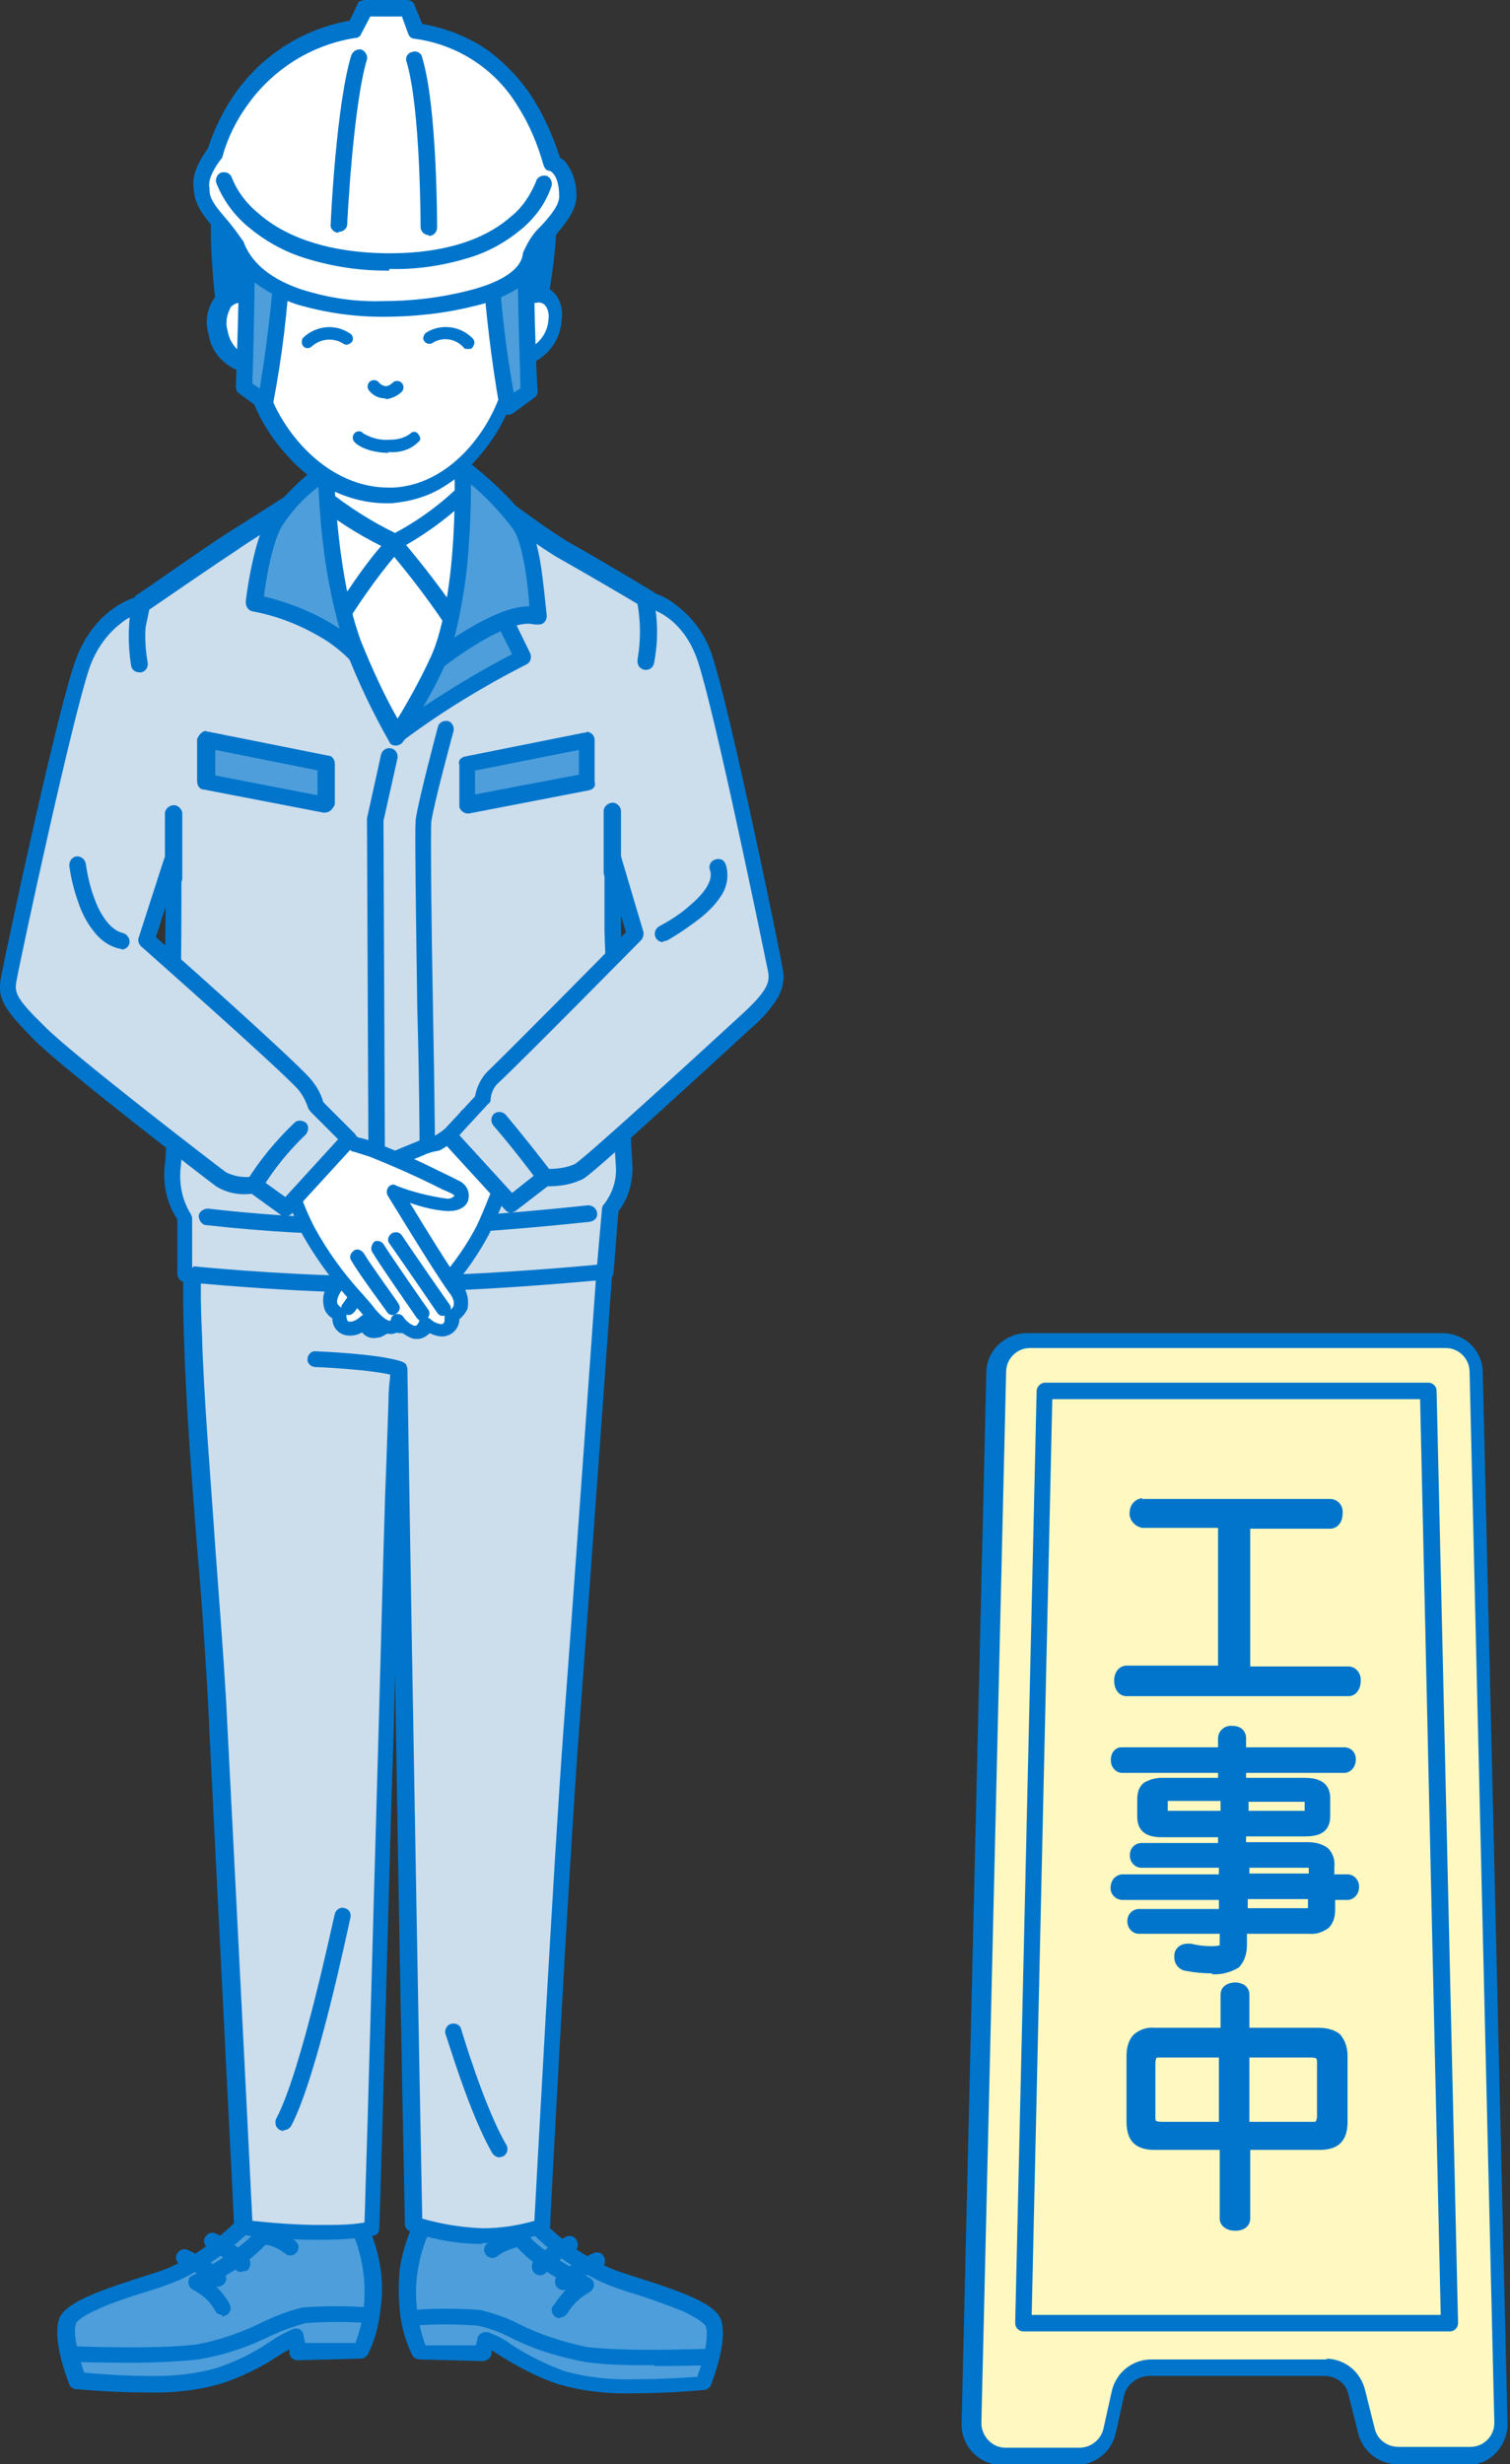
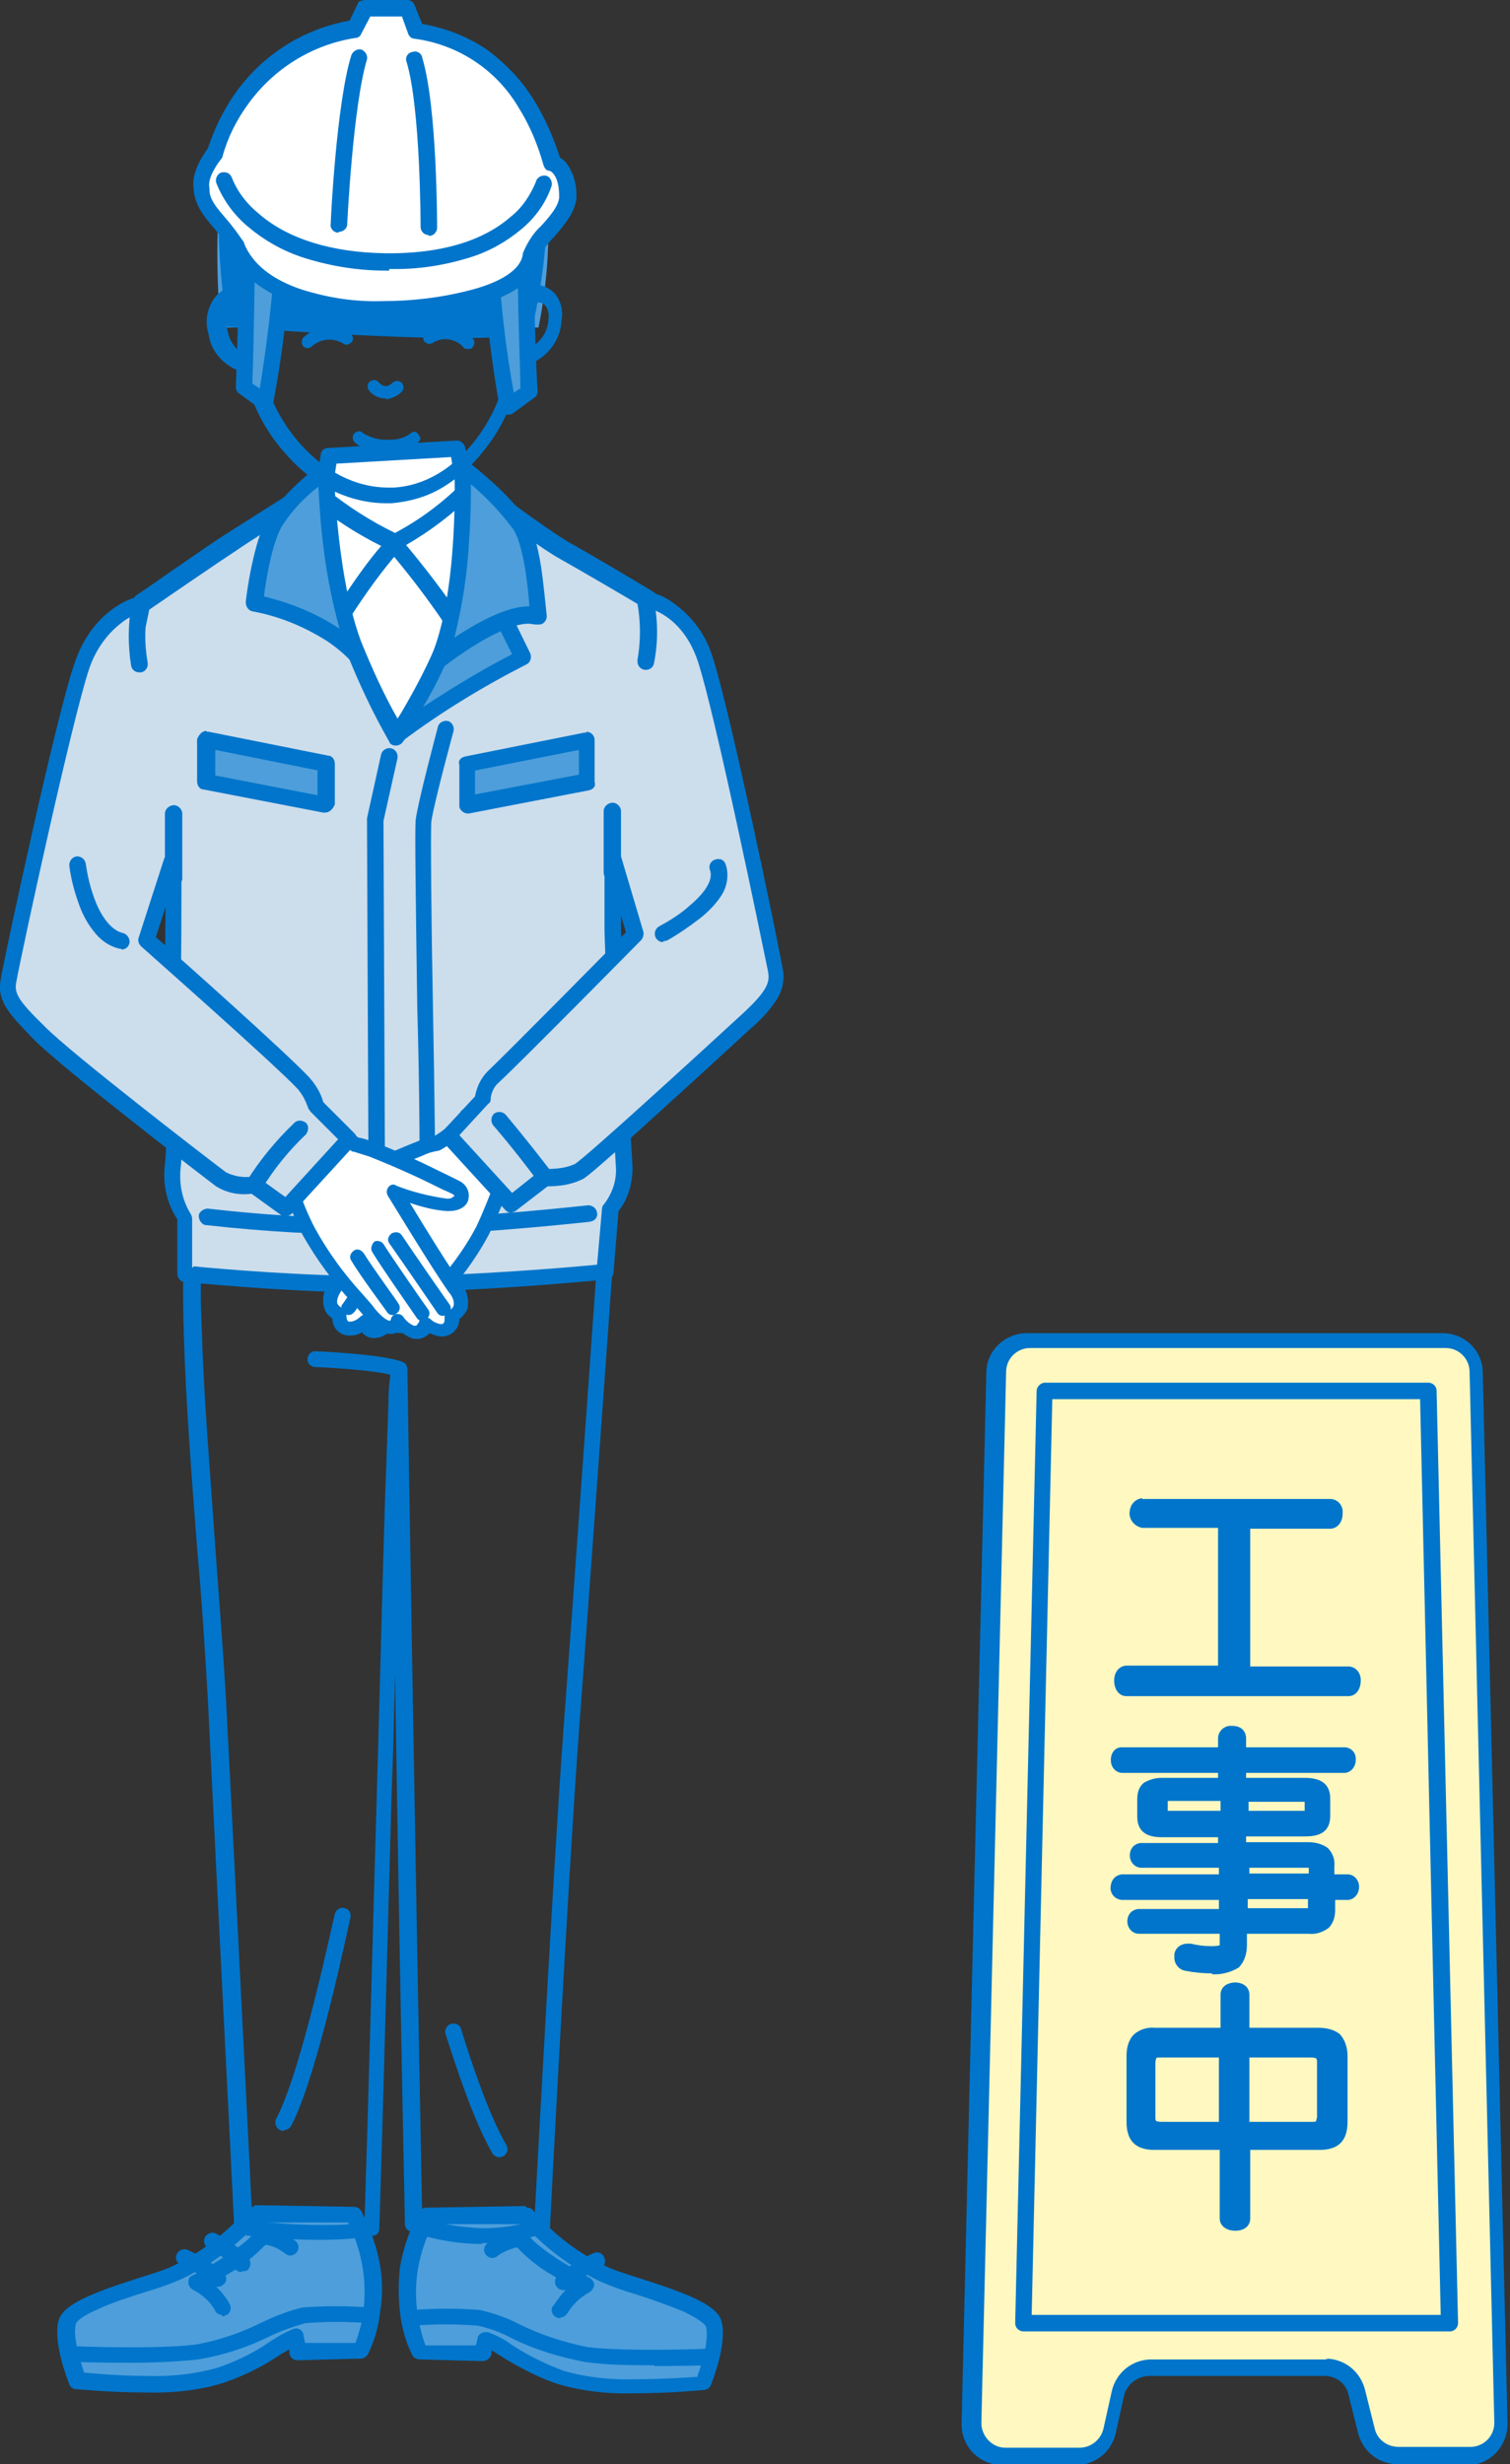
<svg xmlns="http://www.w3.org/2000/svg" version="1.1" viewBox="0 0 183.1 298.7">
  <rect x="0" y="0" width="183.1" height="298.7" fill="#333333" stroke="none" />
  <defs>
    <style>
      .cls-1 {
        fill: #fff;
      }

      .cls-2 {
        fill: none;
      }

      .cls-3 {
        fill: #ccddec;
      }

      .cls-4 {
        fill: #0075cb;
      }

      .cls-5 {
        fill: #fff8c0;
      }

      .cls-6 {
        fill: #4d9edb;
      }

      .cls-7 {
        clip-path: url(#clippath);
      }
    </style>
    <clipPath id="clippath">
      <rect class="cls-2" y="0" width="183.1" height="298.7" />
    </clipPath>
  </defs>
  <g>
    <g id="_レイヤー_1" data-name="レイヤー_1">
      <g class="cls-7">
        <g>
          <path class="cls-6" d="M30.9,268.3c-2.6,3-5.8,5.4-9.3,7.1-2.9,1.4-12.7,3.6-13.3,6s1.3,7.1,1.3,7.1c0,0,11.9,1.3,17.3-.6s7.1-4,9.2-4.6l.3,1.7,7.6-.2s4-7.4-1-16.5l-12-.2Z" />
          <path class="cls-4" d="M30.9,267.3h0l12,.2c.4,0,.7.2.9.5,1.1,2.1,1.9,4.3,2.3,6.7.3,1.8.3,3.7,0,5.5-.2,1.8-.7,3.6-1.5,5.2-.2.3-.5.5-.9.5l-7.6.2c-.5,0-.9-.3-1-.8v-.5c-.5.2-.9.5-1.4.8-2.1,1.4-4.4,2.5-6.8,3.3-3,.9-6.2,1.2-9.4,1.1-4.3,0-8.1-.4-8.3-.4-.4,0-.7-.3-.8-.6-.2-.5-2-5.1-1.3-7.7.5-2,4.2-3.4,9.8-5.2,1.6-.5,3.2-1,4-1.4,3.4-1.6,6.5-4,9-6.8.2-.2.5-.4.8-.4ZM42.3,269.4h-11c-2.6,2.8-5.8,5.2-9.4,6.9-1.4.6-2.8,1.1-4.2,1.5-1.9.6-4.1,1.3-5.8,2.1-2.5,1.1-2.7,1.7-2.7,1.8-.4,1.3.4,4.1,1,5.9,1.2.1,4.3.4,7.5.4,2.9.1,5.9-.2,8.7-1,2.3-.8,4.4-1.8,6.4-3.2.9-.6,1.8-1.1,2.8-1.5.5-.2,1.1.1,1.2.7,0,0,0,0,0,.1l.2.9h6.1c.5-1.4.9-2.8,1-4.2.4-3.6-.3-7.2-1.9-10.4Z" />
          <path class="cls-4" d="M15.5,286.4c-3.5,0-6.5-.1-6.7-.1-.5,0-1-.5-.9-1,0-.5.5-.9,1-.9.1,0,9.9.4,14.8-.2,2.9-.5,5.7-1.5,8.3-2.8,1.5-.7,3-1.3,4.7-1.7,2.7-.2,5.4-.2,8.1,0,.5,0,1,.5.9,1,0,.5-.5,1-1,.9-2.6-.2-5.2-.2-7.7,0-1.4.4-2.8.9-4.1,1.5-2.8,1.4-5.8,2.4-8.9,2.9-2.8.3-5.6.4-8.4.4Z" />
          <path class="cls-4" d="M26.9,280.6c-.3,0-.7-.2-.8-.5-.6-1.1-1.5-1.9-2.6-2.5-.5-.2-.8-.8-.6-1.3,0-.2.2-.4.5-.5,2.5-1.3,6.8-4,7.5-5.3.2-.4.6-.5,1-.5,1.5.2,2.8.7,4,1.7.4.4.4,1,0,1.4s-1,.4-1.4,0c-.7-.5-1.4-.9-2.3-1-1.3,1.3-2.7,2.5-4.3,3.4-.8.5-1.5.9-2.1,1.3.8.7,1.5,1.5,2,2.4.3.5.2,1.1-.3,1.4-.2,0-.3.2-.5.2h0Z" />
          <path class="cls-4" d="M0,543.2" />
          <path class="cls-4" d="M29.3,275.4c-.3,0-.6-.1-.7-.3-.9-1-2-1.9-3.2-2.5-.5-.2-.8-.8-.6-1.3s.8-.8,1.3-.6c1.5.7,2.9,1.7,4,3,.4.4.3,1,0,1.4-.2.2-.4.2-.7.2h0Z" />
          <path class="cls-4" d="M26.5,277.2c-.2,0-.5,0-.7-.2h0c-1.1-1-2.4-1.8-3.8-2.4-.5-.2-.8-.8-.6-1.3.2-.5.8-.8,1.3-.6,1.6.7,3.1,1.6,4.4,2.8.4.4.5,1,0,1.4-.2.2-.5.3-.7.3h0Z" />
          <path class="cls-6" d="M63.9,268.6c2.6,3,5.8,5.4,9.3,7.1,2.9,1.4,12.7,3.6,13.3,6s-1.3,7.1-1.3,7.1c0,0-11.9,1.3-17.3-.6s-7.1-4-9.2-4.6l-.3,1.7-7.6-.2s-4-7.4,1-16.5l12-.2Z" />
          <path class="cls-4" d="M63.9,267.6c.3,0,.6.1.8.4h0c2.5,2.9,5.5,5.2,9,6.8.8.4,2.4.9,4,1.4,5.6,1.8,9.3,3.2,9.8,5.2.7,2.6-1.1,7.2-1.3,7.7-.1.3-.5.6-.8.6-.2,0-4,.4-8.3.4-3.2.1-6.3-.2-9.4-1.1-2.4-.8-4.7-2-6.8-3.3-.5-.3-.9-.6-1.3-.8v.5c-.2.5-.6.8-1.1.8l-7.6-.2c-.4,0-.7-.2-.9-.5-.8-1.6-1.3-3.4-1.5-5.2-.2-1.8-.2-3.7,0-5.5.4-2.3,1.2-4.6,2.3-6.7.2-.3.5-.5.9-.5l12-.2h0ZM84.6,287.9c.6-1.5,1.4-4.5,1-5.9,0,0-.2-.6-2.7-1.8-1.7-.7-3.9-1.5-5.8-2.1-1.4-.4-2.8-.9-4.2-1.5-3.6-1.7-6.8-4.1-9.4-7h-11c-1.7,3.3-2.4,7-1.9,10.6.2,1.4.5,2.8,1,4.1h6.1c0,.1.2-.8.2-.8,0-.5.6-.9,1.2-.8,0,0,0,0,.1,0,1,.4,1.9.8,2.8,1.5,2,1.3,4.2,2.4,6.4,3.2,2.8.8,5.8,1.1,8.7,1,3.2,0,6.2-.2,7.5-.3Z" />
          <path class="cls-4" d="M79.3,286.7c-2.8,0-5.6,0-8.4-.4-3.1-.6-6.1-1.5-8.9-2.9-1.3-.7-2.7-1.2-4.1-1.5-2.6-.2-5.2-.2-7.7,0-.5,0-1-.4-1-.9,0-.5.4-1,.9-1,2.7-.2,5.4-.2,8.1,0,1.6.4,3.2.9,4.7,1.7,2.6,1.3,5.4,2.2,8.3,2.8,4.9.6,14.7.2,14.8.2.5,0,1,.4,1,1,0,.5-.4,1-.9,1-.2,0-3.2.1-6.7.1Z" />
          <path class="cls-4" d="M67.9,281c-.5,0-1-.4-1-1,0-.2,0-.4.2-.5.6-.9,1.2-1.7,2-2.4-.6-.4-1.3-.8-2.1-1.3-1.6-.9-3.1-2.1-4.3-3.4-.8.2-1.6.5-2.3,1-.4.4-1,.4-1.4,0s-.4-1,0-1.4c1.1-.9,2.5-1.5,4-1.7.4,0,.8.1,1,.5.8,1.4,5,4,7.5,5.3.5.3.7.9.4,1.3-.1.2-.3.4-.5.5-1.1.6-2,1.5-2.6,2.5-.2.3-.5.5-.8.5Z" />
          <path class="cls-4" d="M0,543.2" />
-           <path class="cls-4" d="M65.5,275.8c-.5,0-1-.4-1-1,0-.2,0-.5.2-.7,1.1-1.3,2.5-2.3,4-3,.5-.2,1.1,0,1.3.6.2.5,0,1.1-.6,1.3-1.2.6-2.3,1.4-3.2,2.5-.2.2-.5.3-.7.3Z" />
          <path class="cls-4" d="M68.3,277.6c-.5,0-1-.4-1-1,0-.3.1-.6.3-.7,1.3-1.2,2.8-2.1,4.4-2.8.5-.2,1.1,0,1.3.6.2.5,0,1.1-.6,1.3h0c-1.4.6-2.7,1.4-3.8,2.4-.2.2-.4.2-.7.2Z" />
-           <path class="cls-3" d="M29.5,270s9.6,1.3,15.6.1c1.3-40.1,2.5-103.9,3.2-104.3,0,0,.8,51.1,1.8,103.8,5,1.8,10.5,1.9,15.6.3,0,0,2.2-42,3.5-59.9,1.2-16,4.7-65.1,4.7-65.1,0,0-46.2-.6-49.5,2.8s.8,39.3,1.8,58.2,3.2,64.1,3.2,64.1" />
          <path class="cls-4" d="M58.5,272c-2.9,0-5.9-.5-8.7-1.5-.4-.1-.7-.5-.7-.9-.5-24.1-.9-47.9-1.2-66.7-.1,4.5-.2,9.3-.4,14.1-.5,17.5-1,37.3-1.5,53.1,0,.5-.3.9-.8.9-2.1.4-4.3.5-6.5.5-3.2,0-6.3-.2-9.4-.6-.5,0-.8-.5-.9-.9,0-.5-2.3-45.4-3.2-64.1-.3-5.2-.7-11.6-1.3-18.3-.7-9-1.4-18.3-1.6-25.7-.4-11.4.5-13.9,1.4-14.9.5-.6,1.7-1.2,6.4-1.8,2.8-.4,6.7-.7,11.5-.9,8.6-.4,18.5-.5,25.2-.5s7.1,0,7.1,0c.5,0,1,.5,1,1,0,0,0,0,0,0,0,.5-3.5,49.3-4.7,65.1-1.3,17.6-3.5,59.5-3.5,59.9,0,.4-.3.8-.7.9-2.4.8-5,1.2-7.6,1.2ZM51.1,268.9c2.4.7,4.9,1.1,7.4,1.2,2.1,0,4.2-.3,6.3-.9.3-5.5,2.3-42.8,3.5-59.2,1.1-14.6,4.1-56.8,4.6-64.1-1.2,0-3.3,0-6,0-6.7,0-16.6,0-25.1.5-4.7.2-8.5.5-11.3.9-4.5.6-5.2,1.2-5.2,1.2-.1.1-.6.8-.8,4.1-.2,2.3-.2,5.3,0,9.3.2,7.4,1,16.7,1.6,25.6.5,6.8,1,13.2,1.3,18.4.9,17.3,2.9,57,3.2,63.3,2.8.3,5.6.5,8.3.5,1.8,0,3.6,0,5.3-.3.5-15.7,1-35.1,1.5-52.3.4-13.6.7-26.5,1-35.8.2-5,.3-8.6.4-11.2,0-1.4.1-2.4.2-3.1,0-1.1.1-1.7.7-1.9.5-.2,1.1,0,1.3.4,0,.1.1.3.1.4,0,.5.8,51.3,1.8,103.1h0Z" />
          <path class="cls-1" d="M39.8,55.3l-1.1,7,9.8,11.1,8.4-10.1-1.5-8.9-15.6.9Z" />
          <path class="cls-4" d="M55.4,53.4c.5,0,.9.4,1,.8l1.5,8.9c0,.3,0,.6-.2.8l-8.4,10.1c-.4.4-1,.5-1.4.1,0,0,0,0-.1-.1l-9.8-11.1c-.2-.2-.3-.5-.2-.8l1.1-7c0-.5.5-.8.9-.8l15.6-.9h0ZM55.9,63l-1.2-7.6-13.9.8-.9,5.7,8.7,9.8,7.4-8.8Z" />
          <path class="cls-1" d="M56.5,59.4c-2.6,2.6-5.5,4.7-8.8,6.4-3.2-1.5-6.2-3.4-8.9-5.5l-1.8,1.7s-2.4,15.5,2.7,24.8,8.9,12.8,8.9,12.8c0,0,6-6.3,7.9-14.3s2.2-23.6,2.2-23.6l-2.3-2.3Z" />
          <path class="cls-4" d="M56.5,58.4c.3,0,.5.1.7.3l2.3,2.3c.2.2.3.4.3.7,0,.6-.3,15.8-2.2,23.8-1,3.7-2.6,7.3-4.8,10.4-1,1.5-2.1,2.9-3.3,4.3-.4.4-1,.4-1.4,0-.2-.2-3.9-3.8-9-13.1-1.3-2.5-2.2-5.3-2.7-8.1-.5-2.7-.7-5.5-.7-8.2,0-3,.2-6.1.6-9.1,0-.2.1-.4.3-.6l1.8-1.7c.4-.4.9-.4,1.3,0,2.5,2,5.3,3.8,8.2,5.2,3-1.6,5.7-3.6,8.1-6,.2-.2.4-.3.7-.3h0ZM57.7,62.1l-1.3-1.3c-2.5,2.3-5.3,4.3-8.3,5.9-.3.1-.6.1-.8,0-3-1.4-5.8-3.1-8.4-5.1l-.9.9c-.4,2.8-.5,5.6-.5,8.5,0,6.4,1.1,11.7,3.1,15.3,2.2,4.2,4.9,8.2,8,11.8.9-1,1.7-2.1,2.5-3.2,2.1-3,3.6-6.3,4.5-9.8,1.7-7.1,2.1-20.5,2.2-23Z" />
          <path class="cls-3" d="M78.7,72.7s-7.2-4.3-10.1-5.9-10.6-7.4-10.6-7.4c0,0-1.3,13.8-2.7,17.5-2.2,6-7.3,12.3-7.3,12.3-1.9-3.5-3.7-7-5.2-10.7-2.1-5.4-4.6-19.2-4.6-19.2,0,0-7.8,4.9-10.1,6.4s-10.9,7.5-10.9,7.5c0,0-2.6,12.5-2.5,15.7,0,2.3,2,8.4,6.3,16.9,0,3.4,0,11.6-.1,12.6-.2,3.4.5,19.4,0,23-.3,2.2.2,4.4,1.4,6.2v6.9c.1,0,13.6,1.4,25.4,1.3s25.5-1.5,25.5-1.5l.6-7.7c1.1-1.4,1.7-3.1,1.6-4.9-.2-2.9-1.2-22-1.4-28.9,0-1.8,0-4.5,0-7.5,2.9-6.3,6.6-16.4,6.8-18.6.4-3.1-2.3-14-2.3-14" />
          <path class="cls-4" d="M46.4,156.7h0c-11.3,0-23.8-1.3-24-1.3-.5,0-.9-.5-.9-1v-6.6c-1.3-2-1.8-4.3-1.5-6.7.3-2.1.1-8.8,0-14.2,0-4-.2-7.4,0-8.8,0-.9.1-8.8.1-12.3-4.6-9-6.3-14.8-6.4-17.1-.1-3.3,2.4-15.4,2.5-16,0-.2.2-.5.4-.6.4-.2,8.6-6,11-7.5s10.1-6.4,10.2-6.5c.5-.3,1.1-.2,1.4.3,0,.1.1.2.1.4,0,.1,2.5,13.8,4.5,19,1.3,3.2,2.7,6.3,4.4,9.3,2.5-3.3,4.6-7,6.2-10.8,1.3-3.6,2.6-17.1,2.6-17.2,0-.5.5-.9,1.1-.9.2,0,.4,0,.5.2,0,0,7.7,5.8,10.5,7.4,2.9,1.6,10.1,5.9,10.2,6,.2.1.4.4.5.6,0,0,.7,2.8,1.3,5.9.9,4.2,1.2,7.1,1,8.5-.3,2.4-4,12.4-6.8,18.7,0,3.1,0,5.5,0,7.2.2,6.8,1.2,25.8,1.4,28.8,0,1.9-.5,3.8-1.7,5.3l-.6,7.4c0,.5-.4.9-.9.9-.1,0-13.9,1.4-25.6,1.5-.5,0-.9,0-1.4,0ZM23.5,153.5c3,.3,13.4,1.2,22.9,1.2s.9,0,1.4,0c10-.1,21.5-1.1,24.6-1.4l.6-6.8c0-.2.1-.4.3-.6.9-1.2,1.4-2.6,1.4-4.1-.2-3-1.2-22-1.4-28.9,0-1.7,0-4.3,0-7.5,0-.1,0-.3,0-.4,3-6.5,6.5-16.3,6.7-18.3.3-2.3-1.4-10-2.2-13.2-1.5-.9-7.3-4.3-9.8-5.7-2.2-1.2-6.9-4.7-9.3-6.4-.4,3.9-1.4,13-2.5,16-2.2,6.1-7.2,12.3-7.4,12.6-.3.4-1,.5-1.4.2,0,0-.2-.2-.2-.3-2-3.5-3.7-7.1-5.2-10.9-1.7-4.4-3.7-14.3-4.4-18-2.3,1.5-7.2,4.5-8.9,5.7-2,1.3-9,6.1-10.6,7.2-.8,3.7-2.5,12.7-2.4,15.1,0,2.1,2,8.2,6.2,16.4,0,.1.1.3.1.4,0,3.5,0,11.7-.1,12.7,0,1.3,0,4.9,0,8.7.1,5.7.3,12.2,0,14.4-.2,1.9.2,3.9,1.2,5.5.1.2.2.4.2.6v6Z" />
          <path class="cls-4" d="M55.5,77.3c-.3,0-.7-.2-.8-.5-2.1-3.2-4.4-6.3-6.9-9.3-2.2,2.6-4.1,5.4-5.9,8.2-.3.5-.9.6-1.4.3-.5-.3-.6-.9-.3-1.4h0c.2-.3,4.6-7.3,7-9.4.4-.4,1-.3,1.4.1,0,0,0,0,0,0,2.8,3.3,5.4,6.7,7.8,10.3.3.5.1,1.1-.3,1.4-.2,0-.3.1-.5.1h0Z" />
          <path class="cls-6" d="M39.5,57.1s.3,14.1,3.9,22.5c0,0-3.7-4.6-12.6-6.5,0,0,.8-7.3,2.6-10,1.7-2.3,3.7-4.3,6.1-6" />
          <path class="cls-4" d="M39.5,56.1c.5,0,1,.4,1,1,0,.1.3,14,3.8,22.1.2.5,0,1.1-.5,1.3-.4.2-.9,0-1.2-.3-.8-.9-1.8-1.7-2.8-2.4-2.8-1.8-5.9-3.1-9.2-3.7-.5-.1-.8-.6-.8-1.1,0-.3.9-7.6,2.8-10.5,1.8-2.4,3.9-4.5,6.3-6.2.2-.1.4-.2.6-.2ZM41.2,76.3c-1-3.6-1.7-7.3-2.1-11-.3-2.6-.4-4.8-.5-6.3-1.7,1.3-3.1,2.8-4.3,4.6-1.2,1.8-2,6.3-2.3,8.7,3.3.8,6.5,2.1,9.3,4Z" />
          <path class="cls-6" d="M61,74.8l2.4,4.9c-5.4,2.7-10.6,5.9-15.4,9.5,0,0,6.2-9.5,7.4-15.8l5.6,1.5Z" />
          <path class="cls-4" d="M55.4,72.3c0,0,.2,0,.3,0l5.6,1.5c.3,0,.5.3.6.5l2.4,4.9c.2.5,0,1.1-.4,1.3,0,0,0,0,0,0-5.3,2.7-10.4,5.8-15.2,9.4-.4.3-1.1.2-1.4-.2-.2-.3-.3-.8,0-1.1,0,0,6.1-9.4,7.2-15.5,0-.5.5-.8,1-.8ZM60.4,75.7l-4.2-1.1c-1.2,3.9-2.8,7.6-4.9,11.1,3.5-2.3,7.1-4.5,10.8-6.4l-1.8-3.6Z" />
          <path class="cls-6" d="M56.1,56.7s.6,15.1-3,23.4c0,0,8.2-6.8,12.2-5.4,0,0-.5-8.5-2.2-11.1-2.2-3.3-7-6.9-7-6.9" />
          <path class="cls-4" d="M56.1,55.7c.2,0,.4,0,.6.2.2.2,5,3.8,7.2,7.2.8,1.2,1.5,3.6,1.9,7,.3,2.5.5,4.6.5,4.6,0,.5-.4,1-.9,1-.1,0-.3,0-.4,0-.3,0-.6-.1-.9-.1-3.2,0-8.6,3.9-10.4,5.3-.4.3-1,.3-1.4-.1-.2-.3-.3-.7-.1-1,3.5-8.1,2.9-22.9,2.9-23,0-.5.4-1,1-1,0,0,0,0,0,0ZM64.2,73.5c-.2-2.8-.8-7.7-2-9.4-1.5-2-3.2-3.8-5.1-5.4,0,1.6,0,3.9-.2,6.5-.2,4.1-.8,8.1-1.8,12.1.4-.3.9-.6,1.4-.9,3.1-1.9,5.7-2.9,7.6-2.9h.1Z" />
          <path class="cls-4" d="M46,156.5c-.5,0-1-.4-1-1l-.3-9.2s0,0,0,0l-.2-46.9c0,0,0-.1,0-.2l1.7-7.7c.1-.5.6-.9,1.2-.8.5.1.9.6.8,1.2,0,0,0,0,0,0l-1.7,7.6.2,46.8.3,9.2c0,.5-.4,1-1,1h0Z" />
          <path class="cls-4" d="M51.5,156.2h0c-.5,0-1-.5-.9-1h0s.1-3.1.3-9.4c0-3,0-13.5-.3-23.6-.2-13.5-.3-21.7-.2-22.8.3-2.3,2.6-10.9,2.7-11.3.1-.5.7-.8,1.2-.7s.8.7.7,1.2h0c0,0-2.4,8.8-2.7,11-.1,1.1,0,12.5.2,22.6.2,10.1.3,20.6.3,23.7-.1,6.2-.3,9.4-.3,9.4,0,.5-.5.9-1,.9Z" />
          <path class="cls-4" d="M46.5,149.7c-7.2,0-14.4-.4-21.5-1.2-.5,0-.9-.6-.9-1.1,0-.5.6-.9,1.1-.9h0c7.8.9,15.6,1.3,23.4,1.2,9.5-.1,22.6-1.6,22.7-1.6.5,0,1,.3,1.1.9s-.3,1-.9,1.1h0c-.1,0-13.3,1.5-22.9,1.6-.7,0-1.5,0-2.2,0Z" />
          <path class="cls-6" d="M25.1,89.7l14.5,2.9v4.9c-.1,0-14.6-2.8-14.6-2.8v-5.1Z" />
          <path class="cls-4" d="M25.1,88.7c0,0,.1,0,.2,0l14.5,2.9c.5,0,.8.5.8,1v4.9c-.2.5-.6,1-1.2,1,0,0-.1,0-.2,0l-14.5-2.8c-.5,0-.8-.5-.8-1v-5.1c.2-.5.6-1,1.1-1h0ZM38.6,93.4l-12.5-2.5v3.1c0,0,12.4,2.4,12.4,2.4v-2.9Z" />
          <path class="cls-6" d="M71.1,89.7l-14.5,2.9v4.9c.1,0,14.6-2.8,14.6-2.8v-5.1Z" />
          <path class="cls-4" d="M71.1,88.7c.5,0,1,.4,1,1v5.1c.2.5-.2.9-.7,1l-14.5,2.8c-.5.1-1.1-.3-1.2-.8,0,0,0-.1,0-.2v-4.9c-.2-.5.2-.9.7-1l14.5-2.9c0,0,.1,0,.2,0ZM70.2,94v-3.1c0,0-12.6,2.5-12.6,2.5v2.9c0,0,12.6-2.4,12.6-2.4Z" />
          <path class="cls-1" d="M56.6,135.3s-.6,1.3-3.7,3.4c-.7.1-1.4.3-2.1.6-5.6,2.2-9,4.1-10,4.5s-1.3,2.1.9,2.1c2.2-.3,4.4-.9,6.5-1.6,0,0-5.3,8.9-7.3,11.7s.4,3.5.4,3.5c0,0-.2,1.3.8,1.7s2.2-.8,2.2-.8c.2.7.9,1.1,1.6,1,0,0,0,0,.1,0,.7-.3,1.3-.8,1.7-1.4,0,0,.6,2.4,3.4-.8s4.6-4.8,7.5-9.9c.7-1.3,2.2-5.4,2.2-5.4l3-2.2-7.2-6.3Z" />
          <path class="cls-4" d="M56.6,134.4c.2,0,.4,0,.6.2l7.2,6.3c.4.3.4.9,0,1.2,0,0,0,0-.1.1l-2.8,2.1c-.6,1.8-1.4,3.6-2.2,5.3-1.6,3-3.6,5.7-6,8.2-.5.6-1,1.2-1.6,1.8-1.2,1.4-2.1,2-3.1,2-.4,0-.8-.1-1.1-.4-.4.4-.9.7-1.4.9-.2,0-.5.1-.7.1-.6,0-1.1-.2-1.5-.7-.5.3-1,.4-1.5.4-1.2,0-2.1-.9-2.1-2.1-.5-.3-.9-.8-1-1.3-.3-1.2,0-2.4.9-3.2,1.4-1.9,4.4-6.8,6.1-9.6-1.5.5-3,.8-4.5,1h-.2c-1.9,0-2.3-1.1-2.4-1.5-.2-.9.3-1.9,1.2-2.2.2-.1.6-.3,1-.5,1.6-.8,4.6-2.3,9.1-4.1.7-.3,1.3-.5,2-.6,1.3-.7,2.4-1.7,3.3-2.9.1-.3.3-.4.6-.5,0,0,.1,0,.2,0ZM62.4,141.5l-5.6-4.9c-1,1.1-2.1,2.1-3.4,2.8,0,0-.2.1-.3.1-.7.1-1.3.3-1.9.6-4.4,1.7-7.3,3.2-8.9,4-.5.2-.8.4-1.1.5-.1,0-.2.2-.3.3.2.1.5.2.7.1h0c2.1-.3,4.2-.8,6.2-1.6.4-.2.9,0,1.1.5,0,.2,0,.5,0,.7-.2.4-5.4,9-7.4,11.7-.5.7-.7,1.3-.6,1.7.1.2.3.4.5.5.4.1.7.5.6,1,0,0,0,.6.3.7,0,0,.1,0,.2,0,.4,0,.9-.3,1.2-.6.2-.2.5-.3.8-.2.3,0,.5.3.6.6,0,0,.1.4.4.4,0,0,.1,0,.2,0,.5-.3,1-.7,1.3-1.1.2-.3.5-.4.9-.3.3,0,.6.3.7.6,0,0,0,.2.1.2h0c0,0,.6,0,1.8-1.4.6-.7,1.1-1.3,1.6-1.9,2.2-2.4,4.2-5,5.7-7.9.8-1.7,1.5-3.5,2.2-5.3,0-.2.2-.3.3-.4l2.1-1.6Z" />
          <path class="cls-4" d="M48.4,159.3c-.5,0-.9-.4-.9-.9,0-.2,0-.4.2-.5,0,0,3.1-4.3,4.2-6.1.3-.4.8-.5,1.2-.3s.5.8.3,1.2c-1.2,1.9-4.2,6-4.3,6.2-.2.2-.4.4-.7.4Z" />
          <path class="cls-4" d="M44.9,160c-.5,0-.9-.4-.9-.9,0-.2,0-.3.2-.5,0,0,4.4-6.2,5.4-7.9.3-.4.8-.5,1.2-.3.4.2.5.7.3,1.1-1,1.7-5.3,7.7-5.4,8-.2.2-.4.4-.7.4Z" />
          <path class="cls-4" d="M42.3,159.4c-.5,0-.9-.4-.9-.9,0-.2,0-.3.2-.5,0,0,4.1-6,5.8-8.4.3-.4.8-.5,1.2-.2.4.3.5.8.2,1.2-1.6,2.4-5.7,8.3-5.8,8.4-.2.2-.4.4-.7.4Z" />
          <path class="cls-1" d="M39.4,135.4s.6,1.3,3.7,3.4c.7.1,1.4.3,2.1.6,5.6,2.2,9,4.1,10,4.5s1.3,2.1-.9,2.1c-2.2-.3-4.4-.9-6.5-1.6,0,0,5.3,8.9,7.3,11.7s-.4,3.5-.4,3.5c0,0,.2,1.3-.8,1.7s-2.2-.8-2.2-.8c-.2.7-.9,1.1-1.6,1,0,0,0,0-.1,0-.7-.3-1.3-.8-1.7-1.4,0,0-.6,2.4-3.4-.8s-4.6-4.8-7.5-9.9c-.7-1.3-2.2-5.4-2.2-5.4l-3-2.2,7.2-6.3Z" />
          <path class="cls-4" d="M39.4,134.5c0,0,.1,0,.2,0,.3,0,.5.2.6.5.9,1.2,2,2.2,3.3,2.9.7.1,1.4.4,2,.6,4.4,1.7,7.4,3.3,9.1,4.1.4.2.8.4,1,.5.9.4,1.4,1.3,1.2,2.2,0,.4-.5,1.5-2.4,1.5h-.2c-1.5-.1-3.1-.5-4.5-1,1.7,2.8,4.7,7.7,6.1,9.6.8.9,1.1,2.1.9,3.2-.2.5-.6,1-1,1.3,0,1.2-1,2.1-2.1,2.1-.5,0-1.1-.2-1.5-.4-.4.4-.9.7-1.5.7-.2,0-.5,0-.7-.1-.5-.2-1-.5-1.4-.9-.3.2-.7.4-1.1.4-.9,0-1.9-.6-3.1-2-.6-.7-1.1-1.3-1.6-1.8-2.3-2.5-4.3-5.2-6-8.2-.8-1.7-1.6-3.5-2.2-5.3l-2.8-2.1c-.4-.3-.5-.8-.2-1.2,0,0,0,0,.1-.1l7.2-6.3c.2-.1.4-.2.6-.2ZM55.1,145c0-.1-.1-.2-.3-.3-.2-.1-.6-.3-1.1-.5-1.6-.8-4.6-2.3-8.9-4-.6-.2-1.3-.4-1.9-.6-.1,0-.2,0-.3-.1-1.2-.8-2.4-1.7-3.4-2.8l-5.6,4.9,2.1,1.6c.1.1.2.2.3.4.6,1.8,1.3,3.6,2.2,5.3,1.6,2.9,3.5,5.5,5.7,7.9.5.6,1.1,1.2,1.6,1.9,1.2,1.4,1.7,1.4,1.8,1.4h0c0,0,.1-.1.1-.2.1-.5.6-.7,1-.6.2,0,.4.2.5.3.3.5.8.9,1.3,1.1,0,0,.1,0,.2,0,.2,0,.3-.4.4-.4,0-.3.3-.5.6-.6.3,0,.6,0,.8.2.3.3.7.5,1.2.6,0,0,.1,0,.2,0,.4-.1.3-.7.3-.7,0-.4.2-.8.6-1,.2,0,.4-.3.5-.5.1-.4,0-1-.6-1.7-2-2.8-7.2-11.4-7.4-11.7-.2-.4-.1-.9.3-1.2.2-.1.5-.2.7,0,2,.8,4.1,1.3,6.2,1.6h0c.2,0,.5,0,.7-.2Z" />
          <path class="cls-4" d="M47.6,159.4c-.3,0-.5-.1-.7-.4-.1-.2-3.2-4.3-4.3-6.2-.3-.4-.1-.9.3-1.2s.9-.1,1.2.3c1.1,1.8,4.2,6,4.2,6.1.3.4.2.9-.2,1.2-.1.1-.3.2-.5.2h0Z" />
          <path class="cls-4" d="M51.2,160.1c-.3,0-.5-.1-.7-.4-.2-.3-4.4-6.3-5.4-8-.2-.4,0-.9.3-1.2.4-.2.9,0,1.1.3,1,1.6,5.3,7.8,5.4,7.9.3.4.2.9-.2,1.2-.1.1-.3.2-.5.2h0Z" />
          <path class="cls-4" d="M53.7,159.5c-.3,0-.5-.1-.7-.4,0,0-4.1-6-5.8-8.4-.3-.4-.1-.9.3-1.2.4-.2.9-.2,1.2.2,1.6,2.4,5.7,8.3,5.8,8.4.3.4.2.9-.2,1.2-.1,0-.3.2-.5.2h0Z" />
          <path class="cls-6" d="M66.1,23.4c.6,3.2.6,9.3-.8,16.3H26.7s-.9-11.9.2-16.4c2.7-11.3,14.5-12.9,17.2-11.1-.1-.3,3.8-1.7,8.3-.7,2.9.7,5.2,2,8.8,4.5,2.6,1.7,4.3,4.3,4.8,7.4" />
          <path class="cls-4" d="M27.5,39.4s-1.7-11.4-.6-15.9c2.7-11.3,13.7-12.9,17.2-11.3,4.6-1.5,9-3.4,17.1,3.9,2.6,2.3,4.2,4.2,4.8,7.4.6,3.2.1,9.5-1.5,16.4-.6,2.6-37.1-.3-37.1-.3" />
-           <path class="cls-4" d="M55.9,41.9c-10.9,0-28.3-1.4-28.5-1.4-.5,0-.8-.4-.9-.8,0-.5-1.7-11.7-.5-16.3.5-2.1,1.4-4.2,2.6-6,1.1-1.5,2.4-2.9,4-3.9,2.6-1.7,5.6-2.7,8.7-2.7,1,0,2,.1,3,.4h.3c1.9-.8,3.9-1.2,6-1.3,3.6,0,7.3,1.7,11.5,5.5,2.8,2.5,4.5,4.6,5.1,7.9.7,3.6,0,10.2-1.6,16.8-.3,1-1.6,1.4-3.4,1.6-2.1.2-4.1.3-6.2.2ZM28.4,38.5c3.5.3,18.1,1.4,27.5,1.4s4.1,0,5.4-.2c.8,0,1.6-.2,2.3-.4,1.5-6.3,2.1-12.4,1.5-15.7-.5-2.8-1.9-4.5-4.5-6.8-3.8-3.4-7-5-10.1-5-1.8,0-3.6.5-5.3,1.1l-.7.2c-.2,0-.5,0-.7,0-.8-.3-1.7-.4-2.5-.4-6.5.1-12,4.7-13.3,11.1-.9,3.6.1,12.1.5,14.7Z" />
-           <path class="cls-1" d="M62.2,33.2c.2,1.9.4,2.9.4,2.9,1.5-.7,5-1.6,4.8,2.6s-5,5.1-5,5.1c-.5,6.3-6.1,15.7-14.8,16.1-9.2.4-16.1-8.9-16.9-15.8-2.2-.2-4-1.8-4.3-4-1-4.8,3-5.6,4.4-3.6v-3.2c2.2-.7,4.3-1.9,6-3.5,0,0-3.6,3.7-1.9,3.8s6.8.6,11.1-2.3c0,0-1.6,3.3-.1,3.6s8.8-1.6,10.6-3.1c0,0-1.6,2.5,0,2.8s5.6-1.4,5.6-1.4" />
          <path class="cls-4" d="M37,28.9c.5,0,1,.4,1,1,0,.3-.1.5-.3.7h0c-.7.7-1.3,1.4-1.8,2.2.4,0,.9,0,1.5,0,2.9.1,5.8-.7,8.2-2.2.5-.3,1.1-.2,1.4.3.2.3.2.7,0,1-.3.7-.6,1.4-.7,2.2,1.9,0,8.2-1.7,9.6-2.9.4-.4,1-.3,1.4.1.3.3.3.8,0,1.2-.2.4-.4.8-.6,1.3h0c1.7-.2,3.3-.7,4.9-1.4.5-.2,1.1,0,1.3.5,0,0,0,.2,0,.2,0,.7.2,1.2.2,1.6.5-.2,1.1-.2,1.6-.2.9,0,1.8.3,2.5,1,.8.9,1.1,2.1.9,3.3-.1,2.1-1.3,3.9-3,4.9-.6.4-1.3.7-2,.9-.6,3.7-2.1,7.2-4.5,10.1-1.3,1.7-3,3.2-4.8,4.3-1.9,1.2-4.1,1.8-6.3,2-.2,0-.4,0-.7,0-2.3,0-4.6-.6-6.6-1.6-2-1-3.8-2.4-5.3-4.1-2.7-2.9-4.5-6.4-5.3-10.2-.5-.1-1-.3-1.4-.5-1.6-.9-2.7-2.4-2.9-4.1-.5-1.5-.2-3.2.8-4.5.9-1.1,2.3-1.5,3.6-1.1v-1.3c0-.4.3-.8.7-1,2.1-.7,4-1.8,5.6-3.3.2-.2.4-.3.7-.3ZM37.5,34.8c-1,0-1.8,0-2.3,0h-.1c-.6,0-1.1-.4-1.3-.9,0-.1,0-.3,0-.4-.6.3-1.1.5-1.7.7v2.5c0,.5-.4,1-1,1-.3,0-.6-.2-.8-.4-.3-.4-.7-.6-1.2-.6-.4,0-.8.2-1.1.5-.5.9-.7,1.9-.4,2.9.2,1.2.9,2.2,1.9,2.8.4.2.9.4,1.4.4.5,0,.9.4.9.9.7,6.2,6.9,14.9,15.3,14.9s.4,0,.6,0c7.9-.4,13.4-9.1,13.8-15.2,0-.4.4-.8.8-.9.8-.2,1.5-.5,2.1-.9,1.2-.7,2-1.9,2.1-3.3.1-.6,0-1.3-.4-1.8-.3-.3-.7-.4-1-.3-.7,0-1.3.2-1.9.5-.5.2-1.1,0-1.3-.4,0,0,0-.2,0-.2,0,0-.1-.6-.3-1.7-1.4.6-2.9.9-4.4,1-.2,0-.4,0-.5,0-.6,0-1.1-.4-1.3-1-.1-.2-.2-.5-.2-.7-1,.4-2,.7-3,1-1.8.6-3.7.9-5.5,1.1-.2,0-.3,0-.5,0-.5,0-1-.4-1.2-.9-.2-.5-.3-1.1-.2-1.6-2.2.9-4.7,1.4-7.1,1.3Z" />
          <path class="cls-4" d="M56.7,42.3c-.2,0-.4,0-.5-.2-1-1.1-2.6-1.3-3.8-.5-.4.2-.8,0-1-.3-.2-.3,0-.8.3-1,1.8-1.1,4.1-.8,5.6.7.3.3.3.7,0,1.1-.1.2-.3.2-.5.2h0Z" />
          <path class="cls-4" d="M37.3,42.2c-.4,0-.7-.3-.7-.7,0-.2,0-.4.2-.6,1.5-1.4,3.8-1.7,5.6-.5.4.2.5.7.3,1s-.7.5-1,.3h0c-1.2-.8-2.8-.7-3.9.3-.1.1-.3.2-.5.2Z" />
          <path class="cls-4" d="M0,543.2" />
          <path class="cls-4" d="M0,543.2" />
          <path class="cls-4" d="M46.8,48.3c-.8,0-1.5-.3-2-.9-.3-.3-.3-.8,0-1.1s.8-.3,1.1,0c.2.3.6.5.9.5.3,0,.6-.2.8-.4.3-.3.8-.3,1.1,0,.3.3.3.8,0,1.1-.5.5-1.2.8-1.9.9h0Z" />
          <path class="cls-4" d="M47.2,54.9c-1.5,0-3.3-.4-4.2-1.3-.3-.3-.3-.8,0-1.1.3-.3.8-.3,1,0,1,.6,2.1.9,3.3.8.9,0,1.7-.2,2.4-.7.3-.3.7-.4,1,0s.4.7,0,1c-.9.9-2.2,1.3-3.5,1.2h-.2Z" />
          <path class="cls-6" d="M59.5,32.2c.3,5.8,1,11.5,2.1,17.2l2.6-1.9s-.6-15.5-.2-18.6l-4.4,3.3Z" />
          <path class="cls-4" d="M63.9,27.9c.5,0,1,.4,1,1,0,0,0,0,0,.1-.4,2.9.2,18.2.3,18.4,0,.3-.1.6-.4.8l-2.6,1.9c-.4.3-1.1.2-1.4-.2,0-.1-.2-.3-.2-.4-1-5.7-1.7-11.5-2.1-17.3,0-.3.1-.6.4-.8l4.4-3.3c.2-.1.4-.2.6-.2ZM63.1,47c0-2.3-.4-11.4-.3-16l-2.3,1.7c.3,5,.9,10,1.8,14.9l.9-.6Z" />
          <path class="cls-6" d="M34.2,31.7c-.3,5.8-1,11.5-2.1,17.2l-2.6-1.9s.6-15.5.2-18.6l4.4,3.3Z" />
          <path class="cls-4" d="M29.8,27.4c.2,0,.4,0,.6.2l4.4,3.3c.3.2.4.5.4.8-.3,5.8-1,11.6-2.1,17.3,0,.5-.6.9-1.1.8-.2,0-.3,0-.4-.2l-2.6-1.9c-.3-.2-.4-.5-.4-.8,0-.2.6-15.5.3-18.4,0-.5.3-1,.9-1.1,0,0,0,0,.1,0h0ZM33.2,32.2l-2.3-1.7c0,4.6-.2,13.7-.3,16l.9.6c.8-4.9,1.4-9.9,1.8-14.9h0Z" />
          <path class="cls-1" d="M50.5,3.8c13.3,1.7,16.5,16,16.5,16,0,0,1.8.5,1.9,3.9.2,2.5-3.9,5.2-4.4,7.3-.6,5.3-12.6,6.6-18.1,6.6s-15.2-1.4-17.7-7.6c-1.7-2.8-4.2-4.4-4.3-6.8-.4-2,1.6-4.4,1.6-4.4,0,0,3.2-12.8,17-15.1l1.4-2.7h5.1s1.1,2.8,1.1,2.8Z" />
          <path class="cls-4" d="M44.3,0h5.1c.4,0,.8.3.9.7l.9,2.2c2.9.5,5.7,1.6,8.1,3.3,2.1,1.6,3.9,3.5,5.3,5.7,1.4,2.2,2.5,4.7,3.3,7.2.3.2.6.4.8.7.8,1.1,1.2,2.4,1.2,3.8.1,1.8-1.4,3.6-2.7,5.1-.7.7-1.3,1.5-1.8,2.4-.3,1.6-1.3,3.1-2.7,3.9-1.6,1-3.4,1.7-5.2,2.1-3.6.9-7.3,1.3-11.1,1.3-3.5,0-7-.5-10.4-1.5-1.8-.6-3.4-1.4-4.9-2.5-1.5-1.1-2.6-2.5-3.3-4.2-.6-.9-1.2-1.8-1.9-2.6-1.2-1.4-2.3-2.8-2.4-4.6-.4-2.1,1.2-4.3,1.7-5,.8-2.4,1.9-4.7,3.4-6.8,3.3-4.6,8.2-7.7,13.8-8.7l1.1-2.3C43.6.2,43.9,0,44.3,0ZM48.7,2h-3.8s-1.1,2.1-1.1,2.1c-.1.3-.4.5-.7.5-5.2.8-9.9,3.7-13,8-1.4,1.9-2.5,4.1-3.1,6.3,0,.1-.1.3-.2.4-.4.5-1.7,2.3-1.4,3.5,0,0,0,.1,0,.2,0,1.2.9,2.2,2,3.5.8.9,1.5,1.9,2.2,2.9,0,0,0,0,0,.1,1,2.5,3.4,4.4,7,5.6,3.2,1,6.4,1.5,9.7,1.4,3.6,0,7.1-.4,10.6-1.3,2.8-.7,6.2-2.1,6.5-4.4,0,0,0,0,0-.1.5-1.2,1.2-2.4,2.2-3.3,1.1-1.2,2.3-2.6,2.2-3.7h0c0-2.4-1-3-1.2-3-.4,0-.6-.4-.7-.7-.7-2.5-1.7-4.9-3.1-7.1-2.7-4.5-7.3-7.5-12.5-8.2-.4,0-.7-.3-.8-.6l-.8-2.2Z" />
          <path class="cls-1" d="M27.1,21.8s3.1,9.8,19.6,10c16.6.2,19.2-9.4,19.2-9.4" />
          <path class="cls-4" d="M47.2,32.8h-.5c-3.5,0-7-.6-10.3-1.7-2.3-.8-4.4-2-6.3-3.6-1.7-1.4-3.1-3.3-3.9-5.4-.1-.5.2-1.1.7-1.2.5-.1,1,.1,1.2.6.7,1.8,1.9,3.3,3.4,4.5,3.5,3,8.8,4.6,15.2,4.7,8.3.1,12.8-2.3,15.2-4.4,1.4-1.1,2.4-2.6,3.1-4.3.1-.5.7-.8,1.2-.7.5.1.8.7.7,1.2h0c-.7,2.1-2,3.9-3.7,5.3-1.8,1.5-3.9,2.7-6.2,3.4-3.2,1-6.5,1.5-9.8,1.4Z" />
          <path class="cls-1" d="M41,27.2s.7-14.5,2.5-20.3" />
          <path class="cls-4" d="M41,28.2h0c-.5,0-1-.5-.9-1,0-.6.7-14.7,2.5-20.5.2-.5.7-.8,1.2-.7.5.2.8.7.7,1.2-1.7,5.6-2.4,19.9-2.4,20,0,.5-.5.9-1,.9Z" />
          <path class="cls-1" d="M52,27.5s0-14.5-1.8-20.3" />
-           <path class="cls-4" d="M52,28.5h0c-.5,0-1-.4-1-1h0c0-.1,0-14.4-1.7-20-.2-.5.1-1.1.7-1.2.5-.2,1.1.1,1.2.7h0c1.8,5.9,1.8,20,1.8,20.6,0,.5-.4,1-1,1,0,0,0,0,0,0Z" />
+           <path class="cls-4" d="M52,28.5h0c-.5,0-1-.4-1-1c0-.1,0-14.4-1.7-20-.2-.5.1-1.1.7-1.2.5-.2,1.1.1,1.2.7h0c1.8,5.9,1.8,20,1.8,20.6,0,.5-.4,1-1,1,0,0,0,0,0,0Z" />
          <path class="cls-3" d="M16.7,73.4s-4.7,1.2-6.8,7.5S1.8,114.8,1.1,118.8c-.4,2,.4,3.1,3.6,6.4,3.3,3.3,20.7,16.7,22.1,17.8s4,.7,4,.7l3.9,2.8,7.6-8.3-3.9-4c-.3-1.1-.8-2-1.5-2.8-2.9-3-19-17.3-19-17.3l3.1-9.6" />
          <path class="cls-4" d="M34.7,147.5c-.2,0-.4,0-.6-.2l-3.6-2.6c-1.5.2-3-.1-4.3-.9-1.2-.9-18.8-14.4-22.2-17.9-3.2-3.3-4.4-4.7-3.9-7.3.7-3.8,6.7-31.7,8.9-38.1,2.2-6.7,7.3-8.1,7.5-8.1l.5,1.9h0c-.9.3-1.7.7-2.4,1.3-1.8,1.4-3.1,3.4-3.8,5.5-2.1,6.3-8.1,34-8.8,37.8-.3,1.4,0,2.2,3.4,5.5,3.1,3.2,20,16.2,22,17.7,1,.5,2.2.7,3.3.5.2,0,.5,0,.7.2l3.2,2.3,6.4-7-3.3-3.3c-.1-.1-.2-.3-.3-.4-.3-.9-.7-1.7-1.3-2.4-2.8-3-18.8-17.1-19-17.3-.3-.3-.4-.7-.3-1l3.1-9.6c.2-.5.7-.8,1.2-.7s.8.7.7,1.2c0,0,0,0,0,0l-2.9,9c2.8,2.4,16,14.2,18.6,17,.8.9,1.4,1.9,1.7,3l3.8,3.8c.4.4.4,1,0,1.4l-7.6,8.3c-.2.2-.5.3-.7.3Z" />
          <path class="cls-3" d="M78.7,72.7s4.7.8,6.8,7.1,7.8,33.7,8.5,37.6c.4,2-.3,3.3-3.6,6.4-5.1,4.7-19.2,17.6-20.3,18.2-1.3.5-2.6.7-4,.7l-4.1,3.2-7.6-8.3,4.1-4.5c0-1,.5-2,1.3-2.7,3-2.9,17.3-17.3,17.3-17.3l-2.7-9.1" />
          <path class="cls-4" d="M62,147c-.3,0-.5-.1-.7-.3l-7.6-8.3c-.4-.4-.4-1,0-1.3l3.9-4.2c.2-1.1.7-2.2,1.5-3,2.7-2.6,14.5-14.5,16.8-16.9l-2.5-8.5c-.2-.5,0-1.1.6-1.3.5-.2,1.1,0,1.3.6,0,0,0,0,0,0l2.7,9.1c.1.3,0,.7-.2,1-.1.1-14.3,14.5-17.3,17.3-.6.5-.9,1.2-1,1.9,0,.3,0,.5-.3.7l-3.5,3.8,6.4,7,3.4-2.7c.2-.1.4-.2.7-.2,1.2,0,2.4-.1,3.5-.6,1.2-.7,13.9-12.3,20.1-18,3.4-3.1,3.6-4.1,3.3-5.5-.7-3.4-6.4-31.2-8.5-37.5-1.9-5.6-6-6.4-6.1-6.4-.5,0-.9-.6-.8-1.1,0-.5.6-.9,1.1-.8,0,0,0,0,0,0,1.1.2,2.1.7,3,1.4,2.2,1.6,3.8,3.8,4.6,6.4,2.1,6.4,7.9,34.3,8.5,37.8.3,1.2,0,2.4-.5,3.4-.9,1.5-2.1,2.8-3.4,3.9-2.6,2.4-7.4,6.8-11.6,10.6-8,7.3-8.6,7.6-8.9,7.7-1.3.6-2.7.8-4.1.8l-3.9,3c-.2.1-.4.2-.6.2Z" />
          <path class="cls-4" d="M78.3,81.2c-.5,0-1-.4-1-1,0,0,0-.1,0-.2.4-2.3.4-4.6,0-6.8-.1-.5.2-1.1.8-1.2.5-.1,1.1.2,1.2.8.5,2.5.5,5.1,0,7.6-.1.5-.5.8-1,.8Z" />
          <line class="cls-2" x1="74.2" y1="105.8" x2="74.3" y2="98.3" />
          <path class="cls-4" d="M74.2,106.8h0c-.5,0-1-.5-1-1v-7.5c0-.5.5-1,1.1-1,.5,0,1,.5,1,1v7.5c0,.5-.5,1-1.1,1Z" />
          <path class="cls-4" d="M16.9,81.5c-.5,0-.9-.3-1-.8-.4-2.5-.4-5.1.1-7.6.1-.5.6-.9,1.2-.8.5.1.9.6.8,1.2-.5,2.2-.5,4.5-.1,6.8.1.5-.2,1.1-.8,1.2,0,0-.1,0-.2,0h0Z" />
          <line class="cls-2" x1="21" y1="106.5" x2="21.1" y2="98.6" />
          <path class="cls-4" d="M21,107.5h0c-.5,0-1-.5-1-1v-7.9c0-.5.5-1,1.1-1,.5,0,1,.5,1,1v7.9c0,.5-.5,1-1.1,1Z" />
          <path class="cls-4" d="M66.1,143.7c-.3,0-.6-.1-.8-.4-3.2-4.3-5.5-6.9-5.5-6.9-.3-.4-.3-1,.1-1.4.4-.3,1-.3,1.4.1,0,0,2.3,2.7,5.6,7,.3.4.2,1.1-.2,1.4-.2.1-.4.2-.6.2h0Z" />
          <path class="cls-4" d="M30.8,144.7c-.5,0-1-.4-1-1,0-.2,0-.3.1-.5,1.6-2.6,3.6-5,5.8-7.1.4-.4,1-.3,1.4,0,.4.4.3,1,0,1.4h0c-2.1,2-3.9,4.2-5.4,6.7-.2.3-.5.5-.9.5Z" />
          <path class="cls-4" d="M48.3,166.8c0,0-.2,0-.3,0-2.5-.8-9.7-1.1-9.8-1.1-.5,0-1-.5-.9-1,0-.5.5-1,1-.9.3,0,7.5.3,10.3,1.2.5.2.8.7.7,1.2-.1.4-.5.7-.9.7h0Z" />
          <path class="cls-4" d="M34.4,258.3c-.5,0-1-.4-1-1,0-.2,0-.3.1-.5,3.1-5.8,7-24.6,7.1-24.8.1-.5.7-.9,1.2-.7.5.1.8.6.7,1.1-.2.8-4,19.3-7.2,25.3-.2.3-.5.5-.9.5Z" />
          <path class="cls-4" d="M60.6,261.5c-.4,0-.7-.2-.9-.5-2.8-4.8-5.5-14.1-5.7-14.5-.1-.5.2-1.1.8-1.2.5-.1,1,.2,1.1.6,0,0,2.8,9.5,5.5,14.1.3.5.1,1.1-.4,1.4-.2,0-.3.1-.5.1h0Z" />
          <path class="cls-4" d="M80.4,114.2c-.5,0-1-.4-1-1,0-.4.2-.7.5-.9h0c1.3-.7,2.6-1.5,3.7-2.5,1.2-1,3-2.8,2.5-4.3-.2-.5,0-1.1.6-1.3s1.1,0,1.3.6c.4,1.2.2,2.6-.5,3.7-.7,1.1-1.6,2-2.6,2.8-1.3,1-2.6,1.9-4,2.7-.1,0-.3.1-.5.1Z" />
          <path class="cls-4" d="M14.7,115c0,0-.1,0-.2,0-1.3-.3-2.4-1.1-3.2-2.2-.8-1-1.4-2.2-1.8-3.4-.5-1.4-.9-2.9-1.1-4.5,0-.5.3-1,.9-1.1.5,0,1,.3,1.1.9,0,0,0,0,0,0,.2,1.4.5,2.7,1,4.1.6,1.7,1.8,3.9,3.5,4.3.5.1.9.7.8,1.2-.1.5-.5.8-1,.8h0Z" />
          <path class="cls-5" d="M178.2,297.7h-8.7c-1.8,0-3.4-1.2-3.8-3l-1.2-4.8c-.4-1.8-2-3-3.8-3h-21.4c-1.8.1-3.4,1.4-3.8,3.2l-1,4.5c-.4,1.8-2,3.1-3.9,3.1h-9c-2.2,0-3.9-1.8-3.9-3.9,0,0,0,0,0,0l3-127.4c0-2.1,1.8-3.8,3.9-3.8h50.4c2.1,0,3.9,1.7,3.9,3.8l3,127.4c0,2.2-1.7,4-3.8,4,0,0,0,0,0,0" />
          <path class="cls-4" d="M178.2,298.7h-8.7c-2.3,0-4.2-1.5-4.8-3.7l-1.2-4.8c-.3-1.3-1.5-2.2-2.9-2.2h-21.4c-1.4.1-2.6,1.1-2.9,2.4l-1,4.5c-.5,2.3-2.5,3.9-4.8,3.9h-9c-2.7,0-4.9-2.2-4.9-4.9,0,0,0,0,0-.1l3-127.4c0-2.7,2.3-4.8,4.9-4.8h50.4c2.7,0,4.9,2.1,4.9,4.8l3,127.4c0,2.7-2.1,5-4.8,5,0,0,0,0-.1,0h0ZM160.7,285.9c2.3,0,4.2,1.5,4.8,3.7l1.2,4.8c.3,1.3,1.5,2.2,2.9,2.2h8.7c1.6,0,2.9-1.3,2.9-2.9,0,0,0,0,0,0l-3-127.4c0-1.6-1.3-2.9-2.9-2.9h-50.4c-1.6,0-2.9,1.3-2.9,2.9l-3,127.4c0,1.6,1.3,3,2.9,3,0,0,0,0,0,0h9c1.4,0,2.6-1,2.9-2.3l1-4.5c.5-2.3,2.5-3.9,4.8-3.9h21.4Z" />
          <path class="cls-4" d="M175.8,282.6h-51.7c-.5,0-1-.4-1-1,0,0,0,0,0,0l2.6-113c0-.5.5-1,1-1h46.5c.5,0,1,.4,1,1l2.6,113c0,.5-.4,1-1,1,0,0,0,0,0,0h0ZM125.1,280.6h49.6l-2.5-111h-44.6l-2.5,111Z" />
          <path class="cls-4" d="M138.5,184.7c-.6,0-.9-.5-.9-1.2s.3-1.2.9-1.2h22.8c.6,0,.9.5.9,1.2s-.3,1.2-.9,1.2h-10.4v17.8h12.5c.6,0,.9.5.9,1.2s-.3,1.3-.9,1.3h-26.9c-.6,0-.9-.6-.9-1.3s.3-1.2.9-1.2h11.8v-17.8h-9.8Z" />
          <path class="cls-4" d="M138.5,181.7h22.8c.9,0,1.6.8,1.5,1.7,0,0,0,0,0,.1,0,.9-.5,1.7-1.4,1.8,0,0,0,0,0,0h-9.8v16.7h11.9c.9,0,1.5.8,1.5,1.6,0,0,0,0,0,.1,0,1.1-.6,1.9-1.5,1.9h-26.9c-.9,0-1.5-.8-1.5-1.9,0-.9.5-1.7,1.4-1.8,0,0,0,0,0,0h11.2v-16.7h-9.2c-1-.2-1.7-1.1-1.5-2.1.1-.8.7-1.4,1.5-1.5h0ZM161.3,184.1c.3,0,.4-.4.4-.6s0-.6-.4-.6h-22.8c-.3,0-.4.5-.4.6s0,.6.4.6h10.3v19h-12.4c-.3,0-.4.5-.4.6,0,.3,0,.7.4.7h26.9c.3,0,.3-.6.3-.7,0-.1,0-.6-.3-.6h-13.1v-19h11Z" />
          <path class="cls-4" d="M161.4,231.5c0,1.7-.7,2.3-2.6,2.3h-8v1.9c0,2.1-.8,2.9-3.7,2.9-1,0-2.1-.1-3.1-.3-.5,0-.9-.5-.9-1.1,0,0,0-.2,0-.2,0-.5.5-.9,1-.8,0,0,.2,0,.3,0,.8.2,1.7.3,2.6.3,1.3,0,1.7-.2,1.7-1.1v-1.6h-10.3c-.5,0-.8-.5-.8-1,0-.5.3-.9.7-.9,0,0,0,0,0,0h10.3v-2.2h-12.4c-.5,0-.8-.4-.8-1s.3-1,.8-1h12.4v-1.9h-10c-.5,0-.8-.5-.8-1,0-.5.3-.9.7-.9,0,0,0,0,0,0h10v-1.9h-7.3c-1.7,0-2.5-.5-2.5-1.9v-2.1c0-1.4.8-2,2.5-2h7.3v-1.7h-12.2c-.5,0-.8-.4-.8-1s.3-1,.8-1h12.2v-1.7c0-.6.4-.9,1.1-.9s1.1.3,1.1.9v1.7h12.5c.5,0,.9.4.8.9,0,0,0,0,0,.1,0,.6-.3,1-.8,1h-12.5v1.7h7.6c1.7,0,2.5.5,2.5,2v2.1c0,1.4-.8,1.9-2.5,1.9h-7.6v1.9h8c1.9,0,2.6.7,2.6,2.4v1.5h2.2c.5,0,.8.4.8,1s-.3,1-.8,1h-2.2v1.8ZM141.9,217.7c-.6,0-.9.1-.9.7v1.1c0,.5.3.7.9.7h6.7v-2.4h-6.7ZM157.9,220.1c.6,0,.9-.1.9-.7v-1.1c0-.5-.3-.7-.9-.7h-7.1v2.4h7.1ZM159.2,226.4c0-.6-.3-.7-.9-.7h-7.5v1.9h8.4v-1.2ZM150.8,229.7v2.2h7.5c.6,0,.9-.2.9-.8v-1.4h-8.4Z" />
          <path class="cls-4" d="M147,239.2c-1.1,0-2.2-.1-3.2-.3-.8-.1-1.4-.8-1.4-1.6,0-.1,0-.3,0-.4.1-.8.8-1.3,1.6-1.3.1,0,.3,0,.4,0,.8.2,1.6.3,2.4.3.4,0,.7,0,1.1-.1,0,0,0,0,0-.4v-1h-9.8c-.8,0-1.4-.7-1.4-1.5,0,0,0,0,0,0,0-.8.5-1.4,1.3-1.5,0,0,0,0,0,0h9.8v-1.1h-11.8c-.9-.1-1.5-.9-1.3-1.8.1-.7.6-1.2,1.3-1.3h11.8v-.8h-9.4c-.8,0-1.4-.7-1.4-1.5,0,0,0,0,0,0,0-.8.5-1.4,1.3-1.5,0,0,0,0,0,0h9.4v-.7h-6.8c-1.3,0-3-.3-3-2.5v-2.1c0-.8.2-1.5.8-2,.7-.4,1.4-.6,2.2-.6h6.8v-.6h-11.6c-.8,0-1.4-.7-1.4-1.5,0,0,0,0,0-.1,0-.8.5-1.5,1.3-1.5,0,0,0,0,.1,0h11.6v-1.1c0-.8.7-1.5,1.5-1.5,0,0,.1,0,.2,0,1.5,0,1.7,1.1,1.7,1.5v1.1h11.9c.8,0,1.4.6,1.4,1.4,0,0,0,0,0,.1,0,.8-.5,1.5-1.3,1.6,0,0,0,0-.1,0h-11.9v.6h7.1c1.3,0,3.1.3,3.1,2.5v2.1c0,2.3-1.8,2.5-3.1,2.5h-7.1v.7h7.5c.9,0,1.7.2,2.4.7.6.6.9,1.4.8,2.3v.9h1.6c.8,0,1.4.7,1.4,1.5,0,0,0,0,0,0,0,.8-.5,1.5-1.3,1.6,0,0,0,0,0,0h-1.6v1.2c0,.8-.2,1.6-.8,2.2-.7.5-1.5.8-2.4.7h-7.5v1.4c0,1-.3,2-1,2.7-1,.6-2.2.9-3.3.8ZM143.6,237.2s0,0,0,0c0,.1,0,.4.5.5,1,.2,2,.3,3,.3.9.1,1.8,0,2.6-.5.4-.5.7-1.1.6-1.8v-2.5h8.6c1.7,0,2-.6,2-1.8v-2.4h2.7c0,0,.1,0,.1,0,0-.1.1-.3.1-.4,0-.1,0-.4-.2-.4h-2.7v-2.1c0-1.2-.3-1.8-2-1.8h-8.6v-3h8.2c1.6,0,1.9-.4,1.9-1.4v-2.1c0-.9-.3-1.4-1.9-1.4h-8.2v-2.9h13.1c0,0,.3,0,.3-.5s-.2-.4-.3-.4h-13.1v-2.2c0-.2,0-.3-.5-.3s-.5.2-.5.3v2.2h-12.7c0,0-.2,0-.2.4s.2.5.2.5h12.7v2.9h-7.9c-1.6,0-1.9.5-1.9,1.4v2.1c0,.9.3,1.4,1.9,1.4h7.9v3h-10.5c-.2,0-.2.3-.2.4,0,.2,0,.4.2.4h10.5v3.1h-13s0,0-.1,0c-.1.2-.1.5,0,.7,0,0,0,0,.1,0h13v3.4h-10.9c-.2,0-.2.3-.2.4,0,.2,0,.4.2.4h10.9v2.2c0,1.6-1.5,1.6-2.3,1.6-.9,0-1.8-.1-2.7-.3h0s0,0-.1,0c-.2,0-.4.1-.4.3,0,0,0,0,0,0h0s0,0,0,0ZM158.3,232.5h-8.1v-3.4h9.6v2c0,.6-.3,1.4-1.5,1.4h0ZM151.4,231.3h6.9c.1,0,.2,0,.3,0,0,0,0-.1,0-.2v-.9h-7.3v1.1ZM159.8,228.2h-9.6v-3.1h8.1c.7-.1,1.3.3,1.5,1,0,0,0,.2,0,.3v1.8ZM151.4,227.1h7.3v-.6s0,0,0-.1c-.1,0-.2,0-.3,0h-6.9v.8ZM157.9,220.7h-7.7v-3.6h7.7c.3,0,.7,0,1,.2.3.2.5.6.5,1v1.1c0,.4-.1.8-.5,1-.3.2-.6.3-1,.2h0ZM151.4,219.5h6.5c0,0,.2,0,.3,0h0v-1.1h0c0,0-.2,0-.3,0h-6.5v1.2ZM149.2,220.7h-7.3c-.4,0-1.5,0-1.5-1.2v-1.1c0-1.2,1.1-1.2,1.5-1.2h7.3v3.6ZM141.6,219.5c.1,0,.2,0,.3,0h6.1v-1.2h-6.1c-.1,0-.2,0-.3,0h0v1.1s0,0,0,0h0Z" />
          <path class="cls-4" d="M148.4,241.9c0-.6.5-1,1.3-1s1.2.3,1.2,1v4.6h9c2,0,2.9.8,2.9,2.8v8c0,2-.9,2.8-2.9,2.8h-9v8.8c0,.6-.5,1-1.2,1s-1.3-.3-1.3-1v-8.8h-8.5c-2,0-2.9-.8-2.9-2.8v-8c0-2,.9-2.8,2.9-2.8h8.5v-4.6ZM140.9,248.8c-1,0-1.4.3-1.4,1.2v6.6c0,.9.3,1.2,1.4,1.2h7.5v-9h-7.5ZM158.9,257.7c1,0,1.4-.3,1.4-1.2v-6.6c0-.9-.3-1.2-1.4-1.2h-8v9h8Z" />
          <path class="cls-4" d="M149.7,240.3c1.1,0,1.8.6,1.8,1.5v4h8.4c.9,0,1.9.2,2.6.8.6.7.9,1.6.9,2.6v8c0,2.3-1.1,3.4-3.4,3.4h-8.4v8.3c0,.9-.7,1.5-1.8,1.5s-1.9-.6-1.9-1.5v-8.3h-7.9c-2.3,0-3.4-1.1-3.4-3.4v-8c0-.9.2-1.9.9-2.6.7-.6,1.6-.9,2.6-.8h7.9v-4c0-.9.7-1.5,1.9-1.5ZM159.9,259.5c1.7,0,2.3-.6,2.3-2.2v-8c0-1.6-.6-2.2-2.3-2.2h-9.5v-5.2c0-.1,0-.4-.6-.4s-.7,0-.7.4v5.2h-9.1c-1.7,0-2.3.6-2.3,2.2v8c0,1.6.6,2.2,2.3,2.2h9.1v9.4c0,.3.4.4.7.4.6,0,.6-.3.6-.4v-9.4h9.5ZM140.9,248.2h8.1v10.1h-8.1c-.9,0-1.9-.2-1.9-1.8v-6.6c0-1.6,1.1-1.8,2-1.8h0ZM147.8,249.4h-6.9c-.5,0-.7,0-.7.1,0,.1-.1.3-.1.5v6.6c0,.2,0,.4.1.5,0,0,.2.1.7.1h6.9v-7.8ZM150.3,248.2h8.5c.8,0,1.9.2,1.9,1.8v6.6c0,1.6-1,1.8-1.9,1.8h-8.5v-10.1ZM158.9,257.2c.5,0,.6,0,.7-.1,0-.2.1-.3.1-.5v-6.6c0-.2,0-.3-.1-.5,0,0-.2-.1-.7-.1h-7.4v7.8h7.4Z" />
        </g>
      </g>
    </g>
  </g>
</svg>